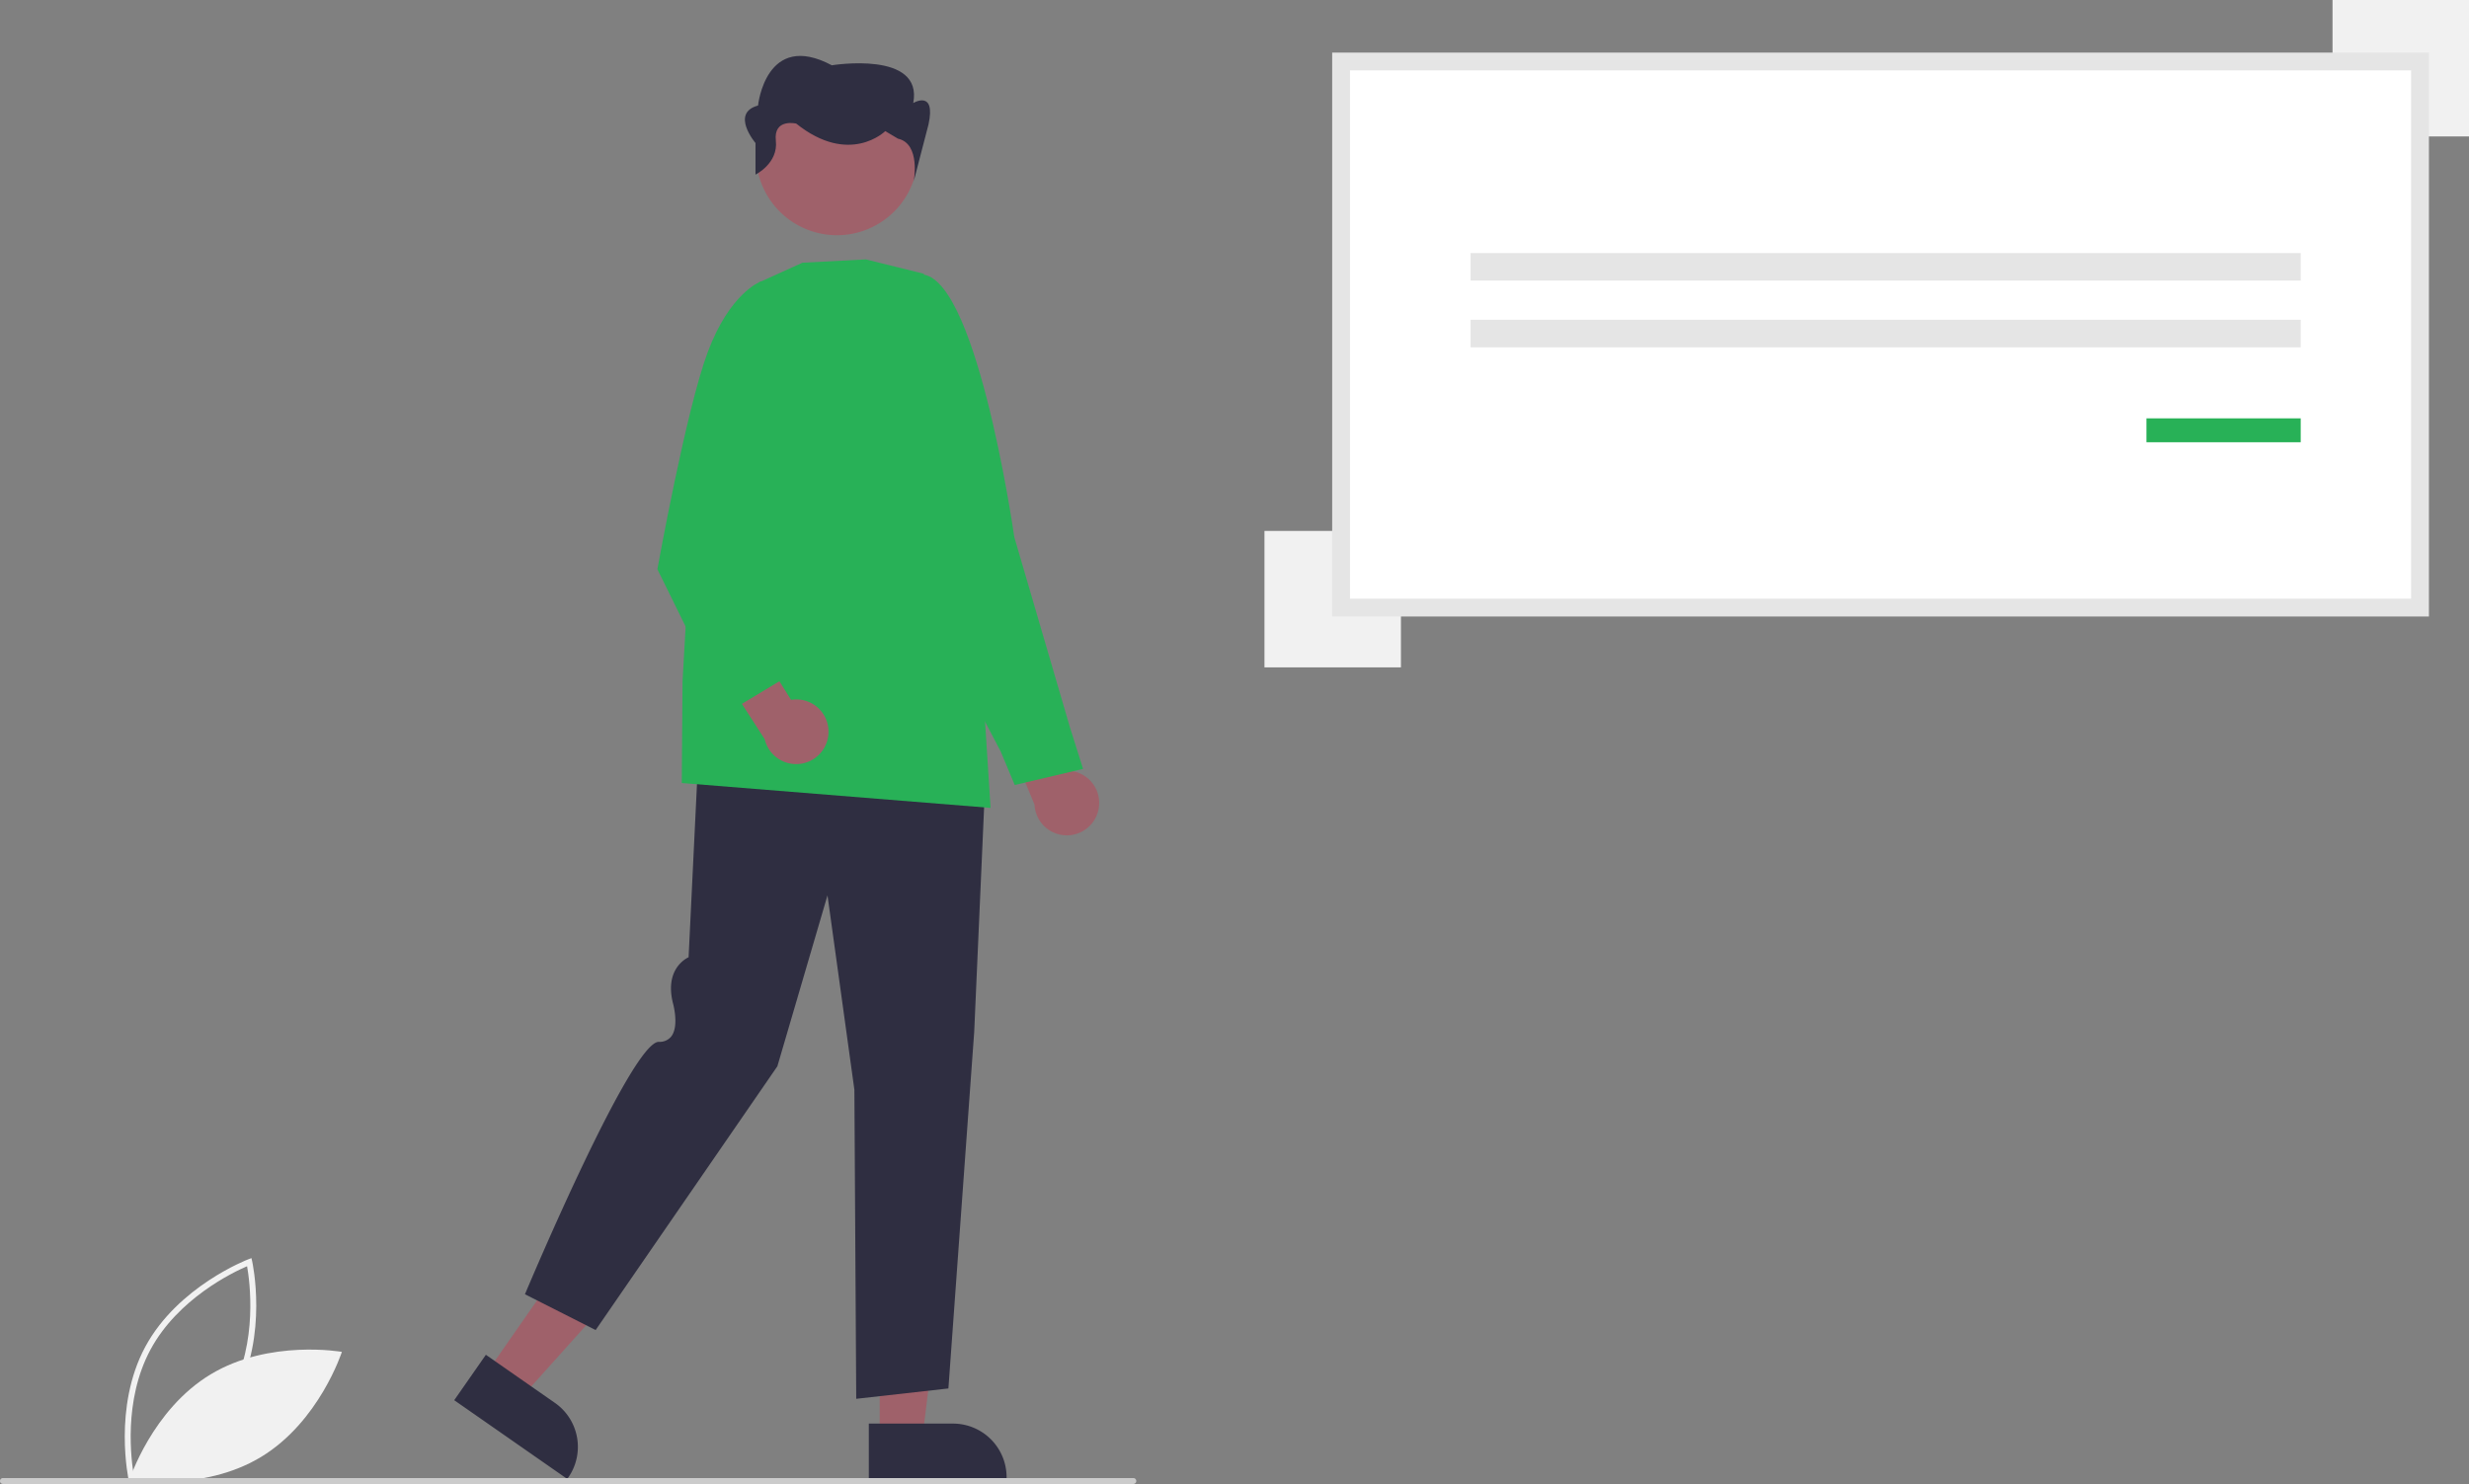
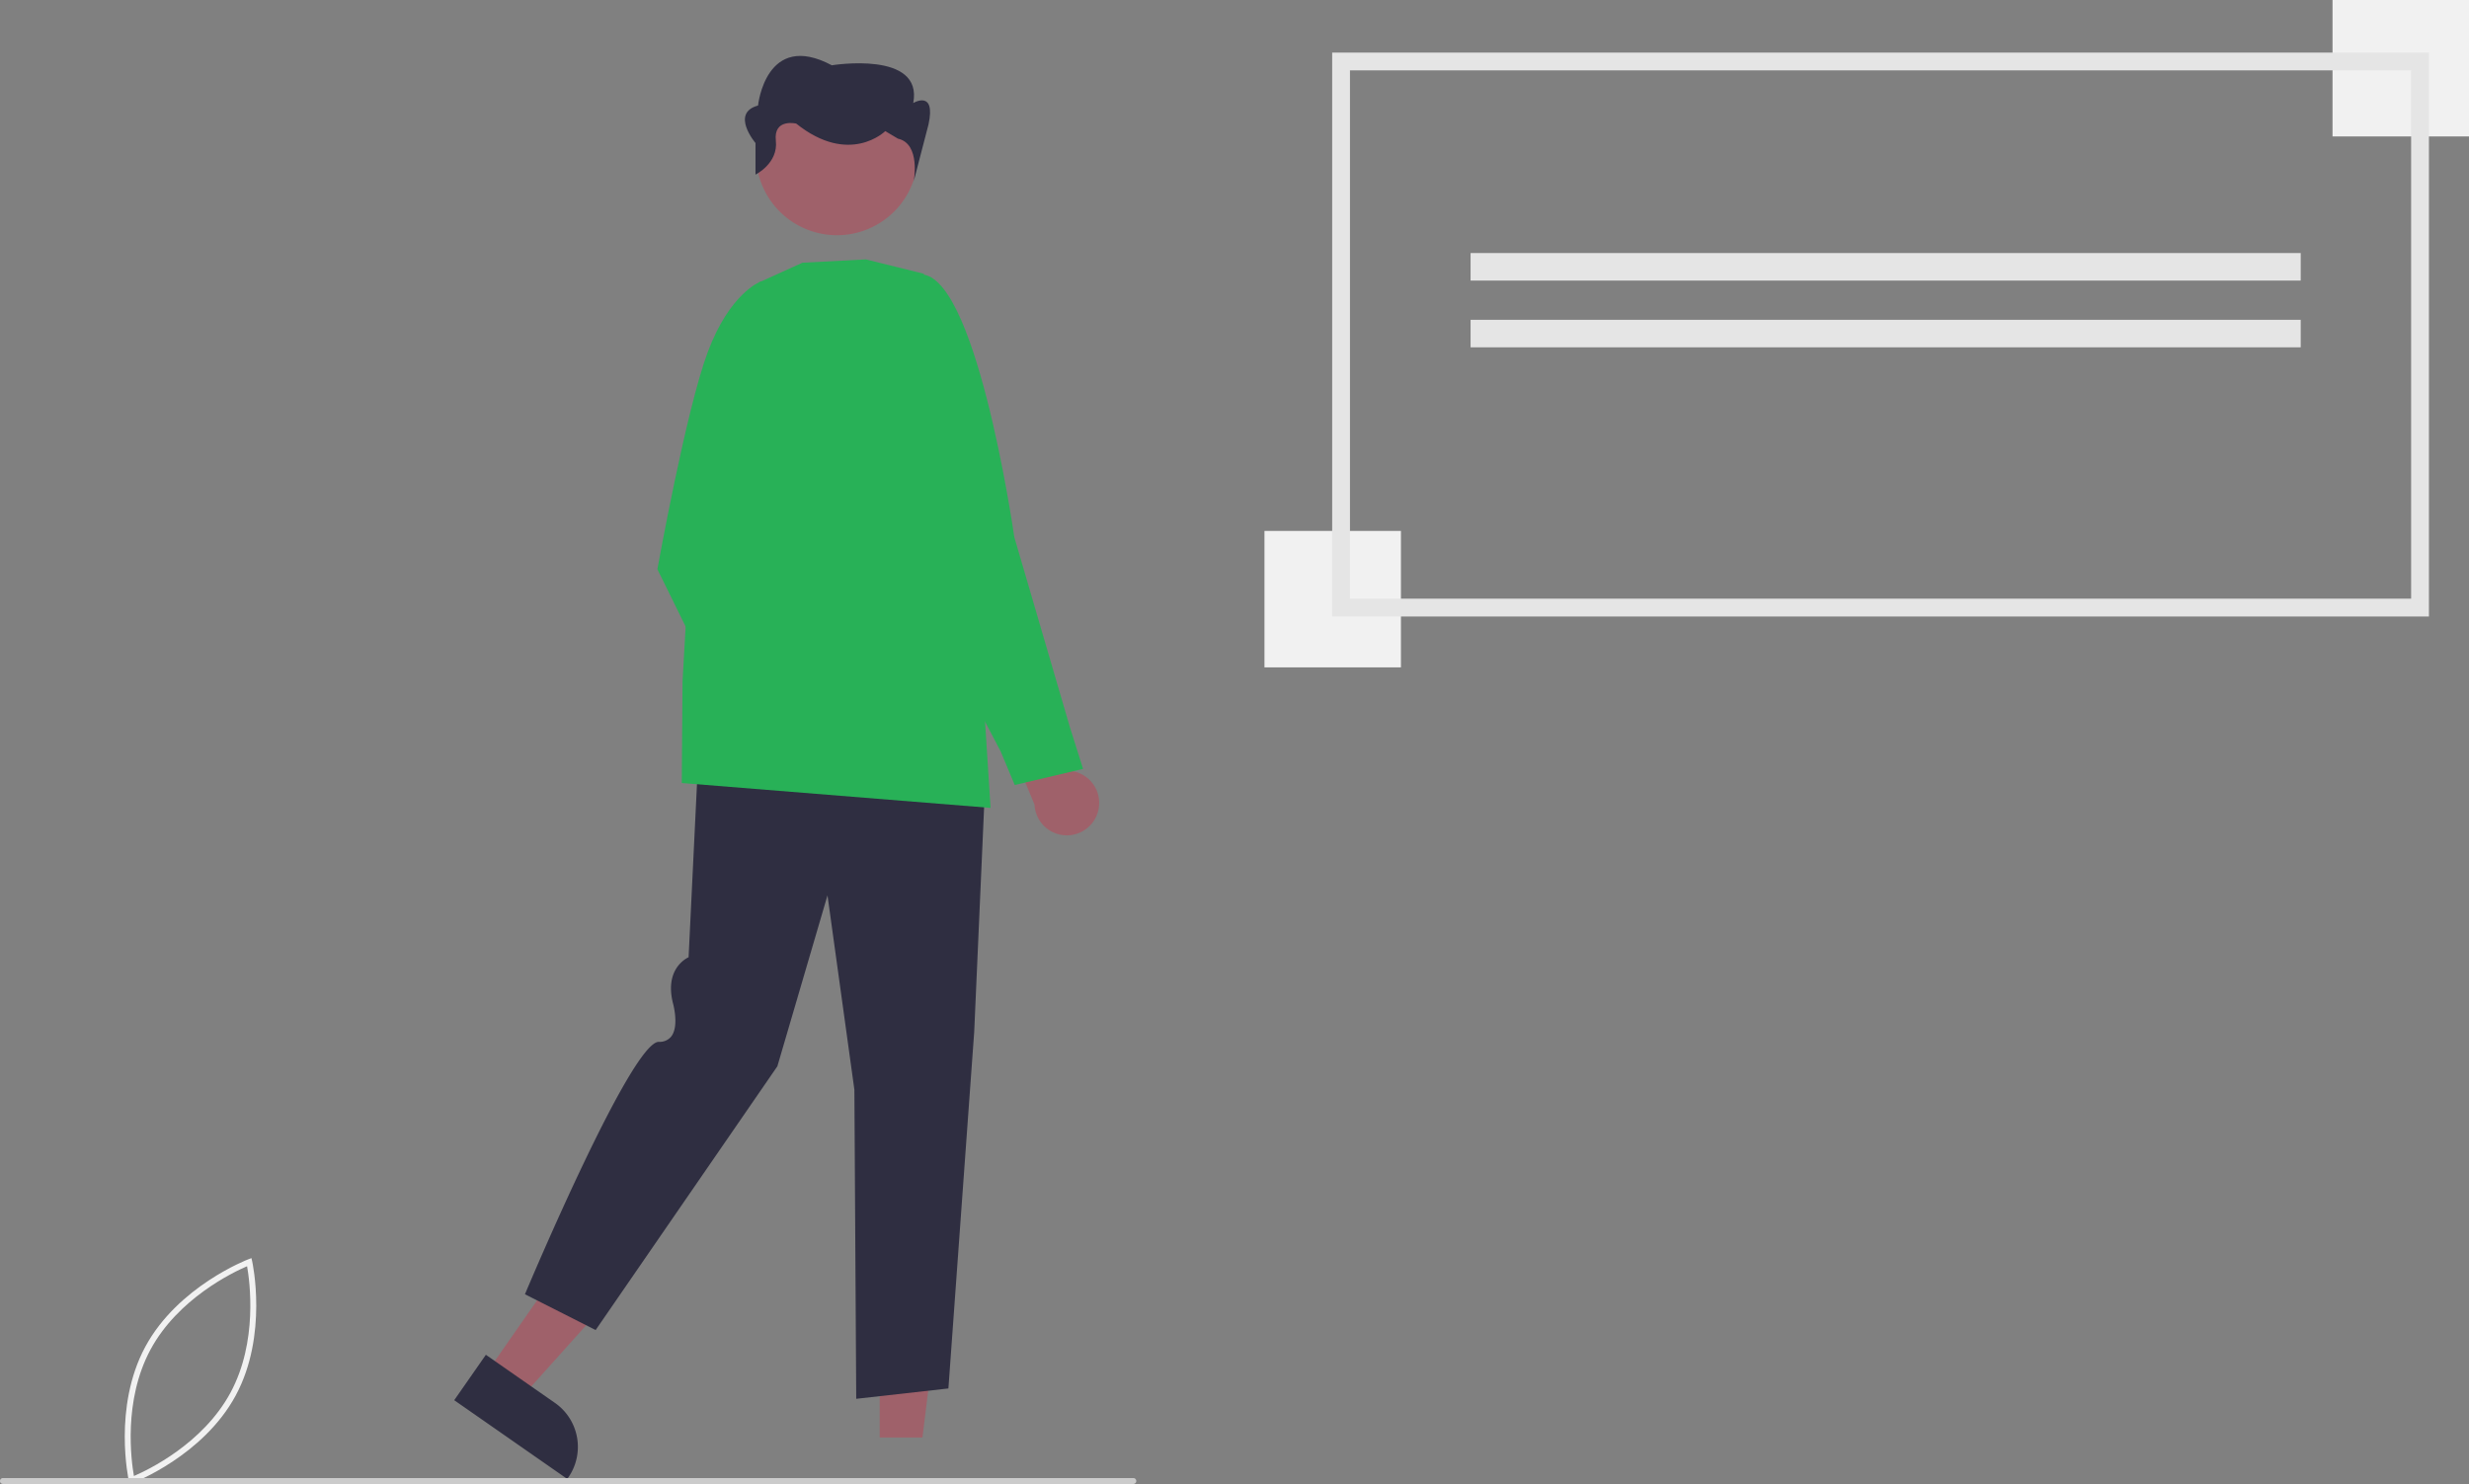
<svg xmlns="http://www.w3.org/2000/svg" data-name="Layer 1" width="832.206" height="500.356">
  <rect width="100%" height="100%" fill="#808080" stroke="none" />
  <path d="M43.42 499.238c-.056-.245-5.44-24.798 5.556-45.19s34.468-29.385 34.704-29.474l1.073-.402.253 1.118c.056.245 5.44 24.798-5.556 45.19s-34.468 29.385-34.704 29.474l-1.073.402zM83.28 426.9c-4.701 2.023-23.257 10.874-32.544 28.097-9.289 17.225-6.486 37.594-5.593 42.63 4.7-2.017 23.249-10.855 32.545-28.096 9.288-17.224 6.486-37.59 5.592-42.63z" fill="#f1f1f1" />
-   <path d="M71.047 463.327c-19.76 11.889-27.371 35.503-27.371 35.503s24.428 4.339 44.188-7.55 27.371-35.503 27.371-35.503-24.428-4.338-44.188 7.55z" fill="#f1f1f1" />
  <path d="M370.296 272.743a10.837 10.837 0 00-10.48-12.897l-9.15-23.013-15.342 2.15 13.38 32.317a10.896 10.896 0 0021.592 1.443z" fill="#9f616a" />
  <path d="M342.033 264.657l-4.754-11.335-29.621-56.385 1.61-104.333.31-.04c18.954-2.505 31.778 84.828 32.315 88.547l18.715 64.008 4.455 14.109z" fill="#28b157" />
  <path fill="#9f616a" d="M296.518 484.658l14.402-.001 6.851-55.551-21.256.001.003 55.551z" />
-   <path d="M292.844 479.956l28.363-.001h.001a18.076 18.076 0 0118.075 18.075v.587l-46.438.002z" fill="#2f2e41" />
  <path fill="#9f616a" d="M164.095 462.715l11.817 8.234 37.382-41.658-17.44-12.153-31.759 45.577z" />
  <path d="M163.77 456.757l23.27 16.216h.001a18.076 18.076 0 014.495 25.164l-.336.482-38.1-26.55zM288.603 471.6l-.623-104.21-9.062-65.526-16.895 57.624-.032.048-61.225 88.885-23.824-12.07.13-.31c1.457-3.464 35.763-84.794 44.984-84.794a4.98 4.98 0 004.243-1.865c2.706-3.614.502-11.282.48-11.36-2.64-10.945 3.997-14.673 5.319-15.295l3.555-73.397.369.025 96.39 6.761-4.045 91.766-8.698 120.232-.3.033z" fill="#2f2e41" />
  <path d="M333.884 272.38l-.417-.034-103.664-8.356.256-34.3 5.073-89.558.03-.063 20.662-44.858 14.647-6.633 21.37-1.124.053.013 19.502 4.832 20.288 145.638z" fill="#28b157" />
  <circle cx="465.995" cy="251.83" r="27.294" transform="rotate(-28.663 -17.018 511.817)" fill="#9f616a" />
  <path d="M254.65 58.86V48.225s-8.577-10.1.857-12.644c0 0 2.573-25.443 24.87-13.57 0 0 30.874-5.088 27.443 12.722 0 0 7.719-4.65 5.146 7.223l-4.976 19.126s2.403-12.634-5.315-14.33l-4.288-2.544S286.38 56.08 268.37 41.663c0 0-7.719-1.842-6.86 5.791s-6.862 11.406-6.862 11.406z" fill="#2f2e41" />
-   <path d="M279.257 246.766a10.837 10.837 0 00-12.624-10.807L253.5 214.962l-14.706 4.868 18.961 29.391a10.896 10.896 0 0021.5-2.455z" fill="#9f616a" />
  <path d="M245.34 240.147l-23.758-48.235.02-.117c.097-.534 9.66-53.634 16.974-73.151 7.36-19.642 17.435-23.585 17.86-23.744l.213-.079 9.034 8.665-12.514 83.527 13.49 40.284z" fill="#28b157" />
  <path fill="#f1f1f1" d="M786.206 0h46v46h-46zm-360 179h46v46h-46z" />
-   <path d="M452.025 204.843H815.7V20.733H452.025z" fill="#fff" />
  <path d="M818.7 207.843H449.025V17.733H818.7zm-363.675-6H812.7V23.733H455.025z" fill="#e5e5e5" />
  <path fill="#e5e5e5" d="M495.678 85.316h279.806v9.279H495.678zm0 22.503h279.806v9.279H495.678z" />
-   <path fill="#28b157" d="M723.484 141.045h52v8.053h-52z" />
  <path d="M382 500.316H1a1 1 0 110-2h381a1 1 0 010 2z" fill="#cbcbcb" />
</svg>